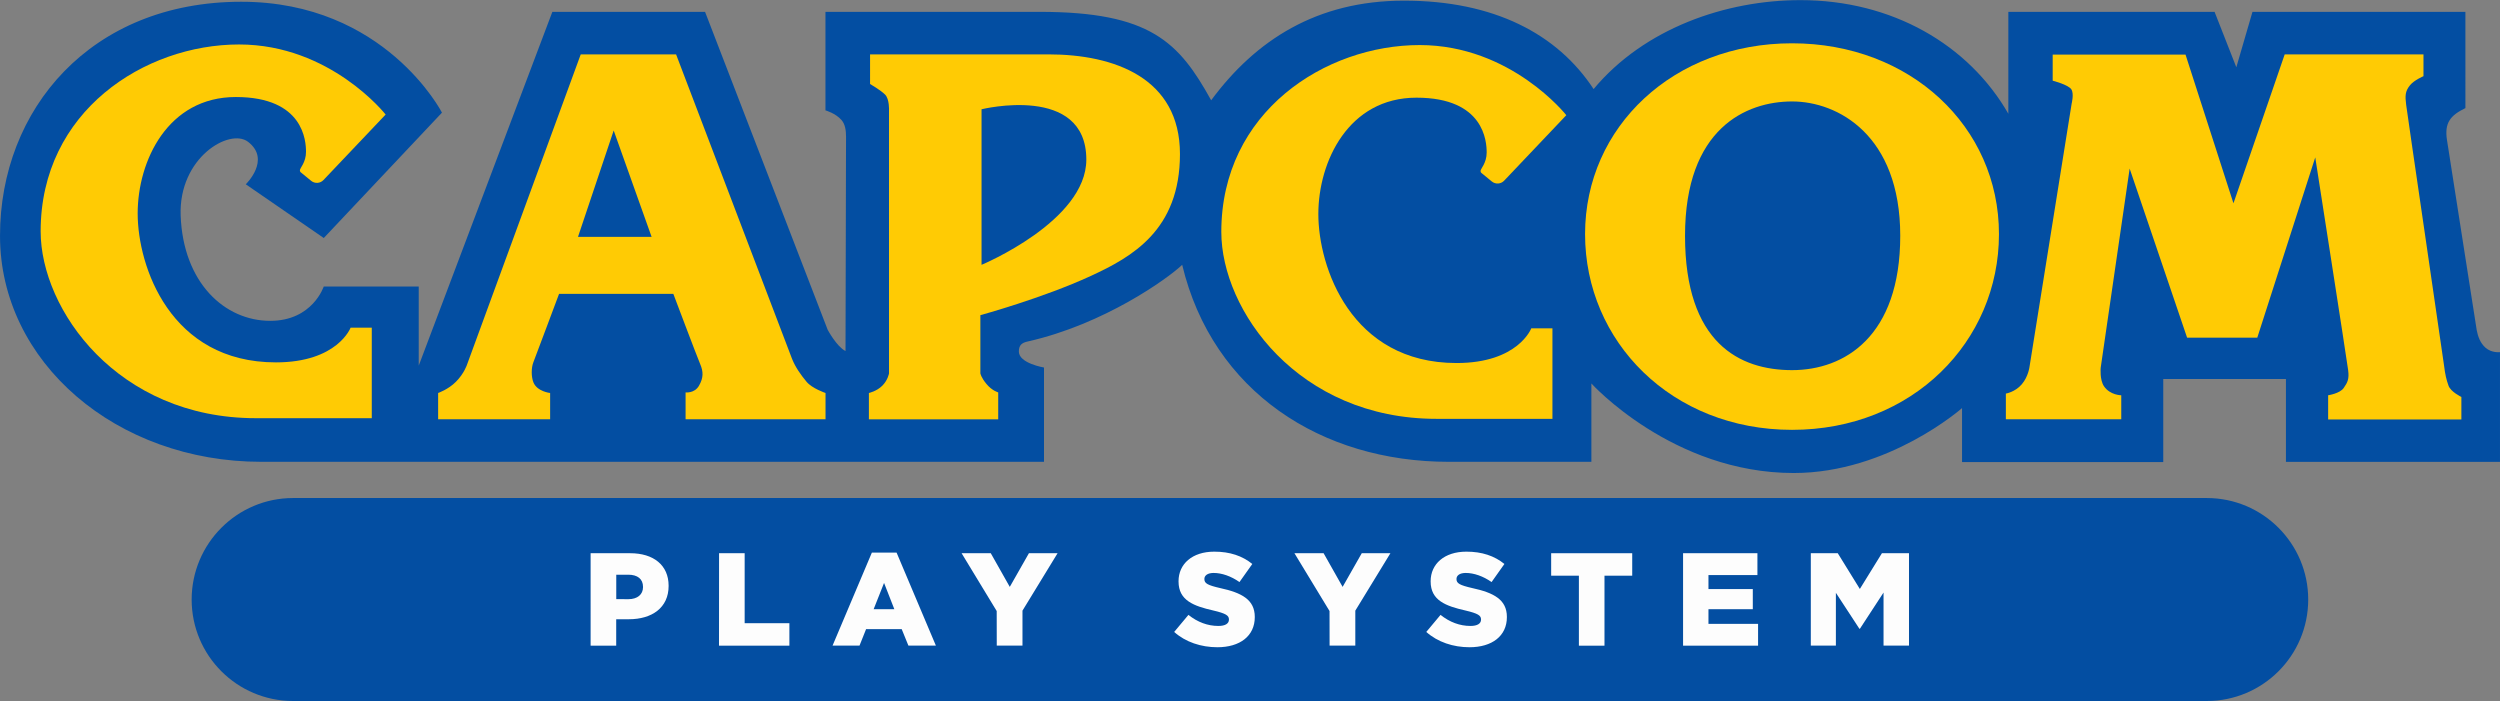
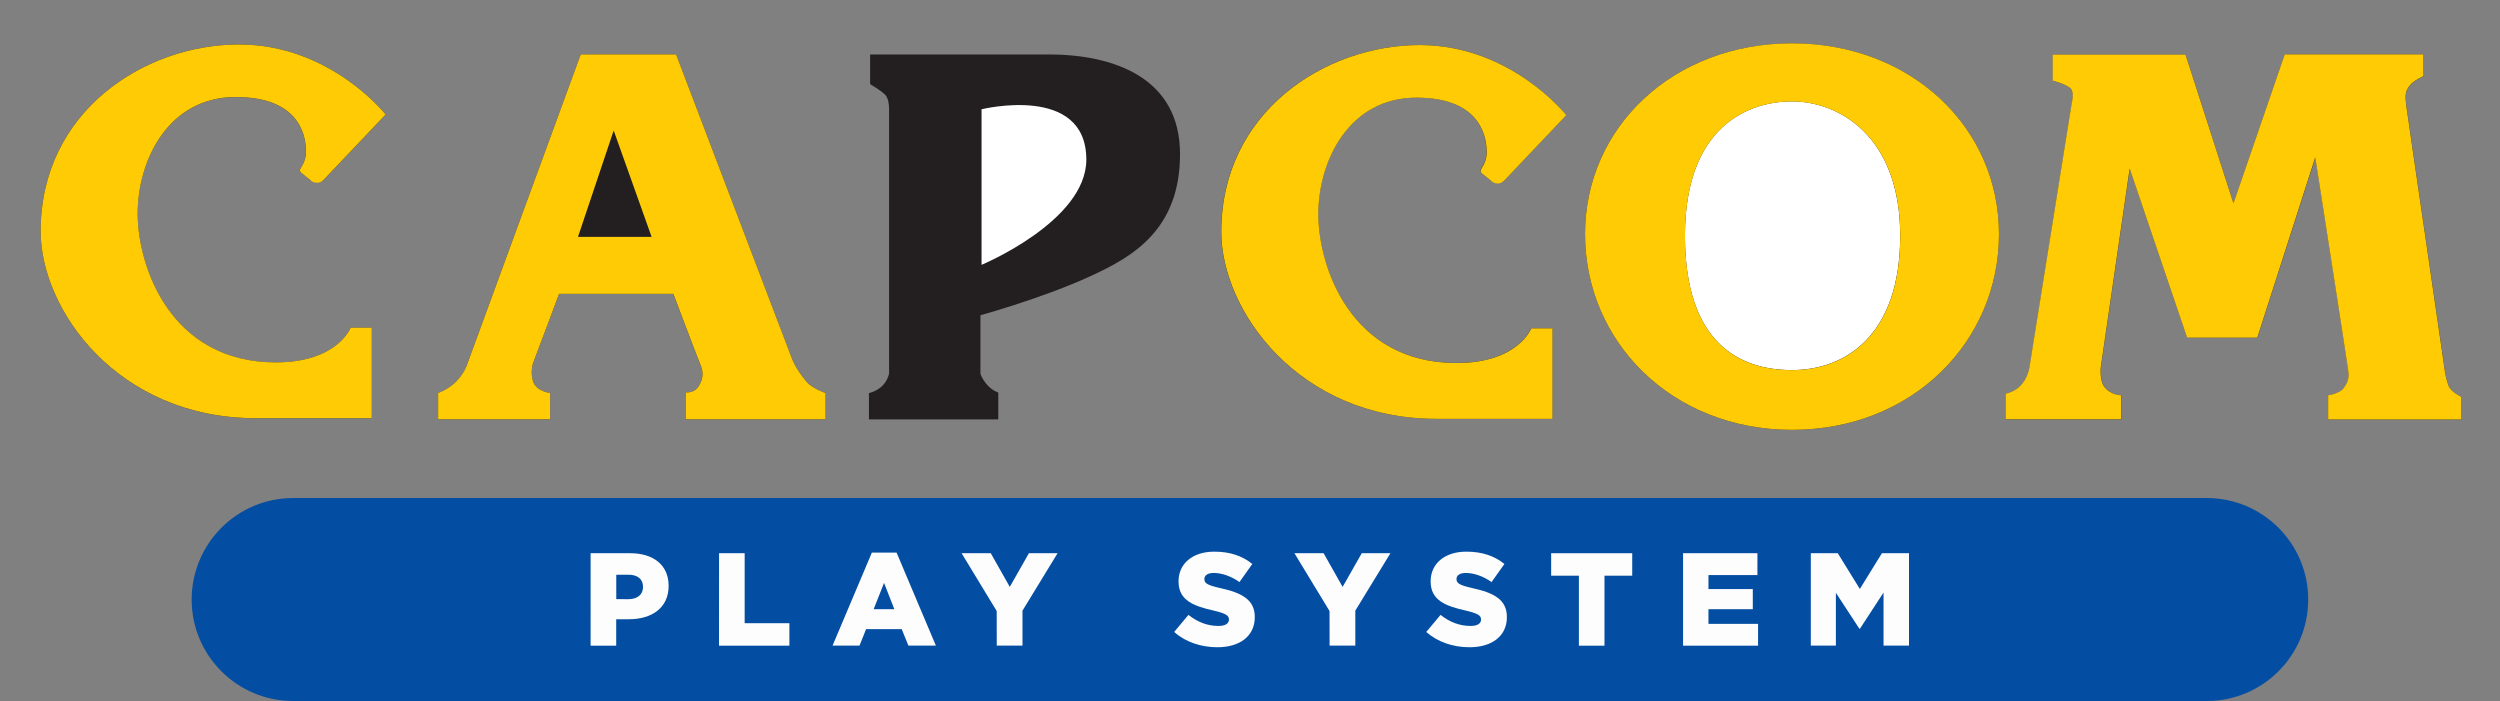
<svg xmlns="http://www.w3.org/2000/svg" xmlns:ns1="http://sodipodi.sourceforge.net/DTD/sodipodi-0.dtd" xmlns:ns2="http://www.inkscape.org/namespaces/inkscape" viewBox="0 0 1758.6 493.2" version="1.1" id="svg45" ns1:docname="logo.svg" ns2:version="1.1.2 (0a00cf5339, 2022-02-04)" width="1758.6" height="493.2" ns2:export-filename="/home/leon/Leon/Programmering/EmulationStation-DE/emulationstation-de/themes/slate-DE/cps/images/logo.png" ns2:export-xdpi="32.700729" ns2:export-ydpi="32.700729">
  <rect x="0" y="0" width="1758.6" height="493.2" fill="#808080" stroke="none" />
  <defs id="defs49" />
  <ns1:namedview id="namedview47" pagecolor="#ffffff" bordercolor="#666666" borderopacity="1.0" ns2:pageshadow="2" ns2:pageopacity="0.0" ns2:pagecheckerboard="0" showgrid="false" ns2:zoom="0.31347975" ns2:cx="-322.18988" ns2:cy="-208.94492" ns2:window-width="3840" ns2:window-height="2065" ns2:window-x="0" ns2:window-y="0" ns2:window-maximized="1" ns2:current-layer="svg45" width="17595px" />
  <linearGradient id="a" gradientUnits="userSpaceOnUse" x1="317.84" y1="224.944" x2="317.84" y2="60.902">
    <stop offset="0" stop-color="#eb6101" id="stop2" />
    <stop offset="1" stop-color="#9a4400" id="stop4" />
  </linearGradient>
  <linearGradient id="b" gradientUnits="userSpaceOnUse" x1="216.145" y1="254.308" x2="216.145" y2="30.393">
    <stop offset="0" stop-color="#eb6101" id="stop9" />
    <stop offset="1" stop-color="#9a4400" id="stop11" />
  </linearGradient>
  <linearGradient id="c" gradientUnits="userSpaceOnUse" x1="80.225" y1="306.48" x2="80.225">
    <stop offset="0" stop-color="#eb6101" id="stop16" />
    <stop offset="1" stop-color="#9a4400" id="stop18" />
  </linearGradient>
  <linearGradient id="d" gradientUnits="userSpaceOnUse" x1="270.914" y1="224.944" x2="270.914" y2="30.393">
    <stop offset="0" stop-color="#029205" id="stop23" />
    <stop offset="1" stop-color="#d6edd9" id="stop25" />
  </linearGradient>
  <linearGradient id="e" gradientUnits="userSpaceOnUse" x1="153.621" y1="254.308" x2="153.621">
    <stop offset="0" stop-color="#029205" id="stop30" />
    <stop offset="1" stop-color="#d6edd9" id="stop32" />
  </linearGradient>
  <g id="g887">
    <path id="rect4789_00000023279678385123697860000008904562164264106648_" class="st0" d="M 206.186,350.33 H 1552.276 c 39.44,0 71.413,31.973 71.413,71.413 v 0 c 0,39.44 -31.973,71.368 -71.368,71.368 H 206.186 c -39.44,0 -71.368,-31.973 -71.368,-71.368 v 0 c 0.046,-39.44 31.973,-71.413 71.368,-71.413 z" style="clip-rule:evenodd;fill:#034ea2;fill-rule:evenodd;stroke-width:0.458" />
    <g id="g25" transform="matrix(0.458,0,0,0.458,0.008,0.089)" style="fill:#fdfdfd;fill-opacity:1">
      <path class="st1" d="m 907.1,849.5 h 60.8 c 35.9,0 59,18.4 59,49.9 v 0.4 c 0,33.5 -25.7,51.1 -61,51.1 h -19.5 v 40.6 h -39.3 z m 58,70.6 c 14,0 22.5,-7.3 22.5,-18.5 v -0.4 c 0,-12.2 -8.5,-18.7 -22.7,-18.7 H 946.5 V 920 Z" id="path5" style="fill:#fdfdfd;fill-opacity:1" />
      <path class="st1" d="m 1104.4,849.5 h 39.3 V 957 h 68.7 v 34.5 h -108.1 z" id="path7" style="fill:#fdfdfd;fill-opacity:1" />
      <path class="st1" d="m 1339.1,848.5 h 37.9 l 60.4,142.9 h -42.2 l -10.3,-25.3 h -54.7 l -10.1,25.3 h -41.4 z m 34.5,87 -15.8,-40.4 -16,40.4 z" id="path9" style="fill:#fdfdfd;fill-opacity:1" />
      <path class="st1" d="m 1530.8,938.3 -53.9,-88.8 h 44.8 l 29.2,51.7 29.4,-51.7 h 44 l -53.9,88.2 v 53.7 h -39.5 z" id="path11" style="fill:#fdfdfd;fill-opacity:1" />
      <path class="st1" d="m 1803.4,970.4 21.9,-26.2 c 14,11.2 29.6,17 46,17 10.5,0 16.2,-3.6 16.2,-9.7 v -0.4 c 0,-5.9 -4.7,-9.1 -23.9,-13.6 -30.2,-6.9 -53.5,-15.4 -53.5,-44.6 v -0.4 c 0,-26.4 20.9,-45.4 54.9,-45.4 24.1,0 43,6.5 58.4,18.9 l -19.7,27.8 c -13,-9.1 -27.2,-14 -39.7,-14 -9.5,0 -14.2,4.1 -14.2,9.1 v 0.4 c 0,6.5 4.9,9.3 24.5,13.8 32.6,7.1 52.9,17.6 52.9,44.2 v 0.4 c 0,29 -22.9,46.2 -57.4,46.2 -25,0 -49,-7.9 -66.4,-23.5 z" id="path13" style="fill:#fdfdfd;fill-opacity:1" />
      <path class="st1" d="m 2042,938.3 -53.9,-88.8 h 44.8 l 29.2,51.7 29.4,-51.7 h 44 l -53.9,88.2 v 53.7 h -39.5 z" id="path15" style="fill:#fdfdfd;fill-opacity:1" />
      <path class="st1" d="m 2190.6,970.4 21.9,-26.2 c 14,11.2 29.6,17 46,17 10.5,0 16.2,-3.6 16.2,-9.7 v -0.4 c 0,-5.9 -4.7,-9.1 -23.9,-13.6 -30.2,-6.9 -53.5,-15.4 -53.5,-44.6 v -0.4 c 0,-26.4 20.9,-45.4 54.9,-45.4 24.1,0 43,6.5 58.4,18.9 l -19.7,27.8 c -13,-9.1 -27.2,-14 -39.7,-14 -9.5,0 -14.2,4.1 -14.2,9.1 v 0.4 c 0,6.5 4.9,9.3 24.5,13.8 32.6,7.1 52.9,17.6 52.9,44.2 v 0.4 c 0,29 -22.9,46.2 -57.4,46.2 -25,0 -48.9,-7.9 -66.4,-23.5 z" id="path17" style="fill:#fdfdfd;fill-opacity:1" />
      <path class="st1" d="m 2425,884 h -42.6 v -34.5 h 124.5 V 884 h -42.6 V 991.5 H 2425 Z" id="path19" style="fill:#fdfdfd;fill-opacity:1" />
      <path class="st1" d="m 2585,849.5 h 114.2 V 883 H 2624 v 21.5 h 68.1 v 31 H 2624 V 958 h 76.2 v 33.5 H 2585 Z" id="path21" style="fill:#fdfdfd;fill-opacity:1" />
      <path class="st1" d="m 2781,849.5 h 41.6 l 33.9,54.9 33.9,-54.9 h 41.6 v 141.9 h -39.1 v -81.5 l -36.3,55.6 h -0.8 l -36.1,-55.2 v 81.1 h -38.5 V 849.5 Z" id="path23" style="fill:#fdfdfd;fill-opacity:1" />
    </g>
    <path class="st2" d="M 690.46,76.861 V 186.295 c 0,0 73.704,-30.691 73.704,-74.024 0,-53.549 -73.704,-35.409 -73.704,-35.409" id="path27" style="fill:#231f20;stroke-width:0.458" />
    <path class="st2" d="m 1260.576,71.319 c -32.157,0 -75.307,18.918 -75.307,94.5 0,75.582 38.432,94.5 75.307,94.5 36.829,0 76.086,-23.637 76.086,-94.5 0,-70.864 -43.929,-94.5 -76.086,-94.5" id="path29" style="fill:#231f20;stroke-width:0.458" />
-     <polyline class="st2" points="887.6,363.5 1000.5,363.5 942.4,200.2 887.6,363.5   " id="polyline31" style="fill:#231f20" transform="matrix(0.458,0,0,0.458,0.008,0.089)" />
    <path class="st2" d="m 261.521,294.217 h -81.583 c -97.249,0 -151.347,-76.406 -151.347,-131.512 0,-84.514 73.2,-131.421 139.575,-131.421 64.313,0 103.112,49.334 103.112,49.334 l -44.296,46.678 c 0,0 -2.336,1.191 -4.306,1.191 -1.97,0 -4.718,-1.97 -4.718,-1.97 l -5.497,-4.718 c 0,0 -1.557,-0.366 -1.557,-1.97 0,-1.557 4.306,-5.497 4.306,-12.963 0,-7.467 -1.557,-38.57 -49.38,-38.57 -47.823,0 -69.031,44.891 -69.031,81.903 0,37.012 22.766,104.761 97.249,104.761 43.334,0 52.541,-24.415 52.541,-24.415 h 14.887 v 63.672 z m 319.139,0.779 h -98.44 v -18.918 c 0,0 6.276,0.779 9.436,-4.718 3.161,-5.497 3.161,-9.849 0.779,-15.345 -2.336,-5.497 -18.827,-49.243 -18.827,-49.243 h -80.346 c 0,0 -16.491,44.067 -18.048,48.052 -1.557,3.939 -1.557,10.261 0,14.154 2.611,6.55 11.772,7.512 11.772,7.512 v 18.506 H 308.199 V 276.489 c 0,0 7.146,-2.474 12.505,-7.879 5.909,-5.909 7.833,-12.185 7.833,-12.185 L 408.517,38.292 h 67.062 l 81.537,214.149 c 2.336,5.909 6.321,11.452 10.215,16.124 3.894,4.718 13.33,7.879 13.33,7.879 z m 186.619,-100.822 c -33.485,15.483 -77.597,27.576 -77.597,27.576 v 40.952 c 0,0 0.366,2.748 4.306,7.512 3.939,4.718 8.245,5.909 8.245,5.909 v 18.918 h -90.973 v -18.506 c 0,0 5.497,-1.191 9.436,-5.13 3.939,-3.939 4.718,-8.658 4.718,-8.658 V 77.686 c 0,0 0.366,-7.879 -2.748,-11.04 -3.161,-3.161 -10.582,-7.467 -10.582,-7.467 V 38.292 c 0,0 79.201,0 125.466,0 46.265,0 92.531,16.536 92.531,70.085 0,53.549 -33.76,72.421 -62.802,85.797 z m 229.036,-125.512 c -47.823,0 -69.031,44.891 -69.031,81.903 0,37.012 22.766,104.761 97.249,104.761 43.379,0 52.541,-24.415 52.541,-24.415 h 14.887 v 63.718 h -81.583 c -97.249,0 -151.347,-76.361 -151.347,-131.512 0,-84.514 73.2,-131.421 139.575,-131.421 64.313,0 103.112,49.334 103.112,49.334 l -44.295,46.678 c 0,0 -2.336,1.145 -4.306,1.145 -1.97,0 -4.718,-1.97 -4.718,-1.97 l -5.497,-4.718 c 0,0 -1.558,-0.412 -1.558,-1.97 0,-1.557 4.306,-5.497 4.306,-12.963 0.046,-7.467 -1.512,-38.57 -49.334,-38.57 z M 1260.576,302.37 c -84.698,0 -145.575,-62.115 -145.575,-137.696 0,-75.582 62.435,-134.169 145.575,-134.169 83.094,0 145.575,58.587 145.575,134.169 0,75.582 -60.878,137.696 -145.575,137.696 z m 470.898,-7.238 h -93.722 v -17.04 c 0,0 8.245,-1.191 10.994,-5.13 2.748,-3.939 3.939,-6.321 3.161,-12.597 -0.779,-6.321 -23.133,-149.606 -23.133,-149.606 l -40.814,126.749 H 1538.58 l -40.402,-118.87 -20.384,140.124 c 0,0 -0.779,8.429 2.382,13.009 4.306,6.321 12.139,6.321 12.139,6.321 v 16.949 h -81.17 v -18.14 c 0,0 6.459,-1.008 11.177,-6.459 4.718,-5.497 5.497,-12.597 5.497,-12.597 l 29.591,-184.878 c 0,0 1.741,-6.871 -0.183,-10.032 -2.061,-3.298 -13.147,-6.092 -13.147,-6.092 V 38.521 h 93.355 l 33.714,104.578 36.05,-104.761 h 97.661 v 15.345 c 0,0 -6.551,2.748 -9.436,6.321 -3.527,4.306 -3.527,7.467 -2.748,13.788 0.779,6.321 25.881,177.182 26.66,183.458 0.779,6.321 1.558,9.849 3.115,14.2 1.558,4.306 9.024,7.833 9.024,7.833 z" id="path33" style="fill:#231f20;stroke-width:0.458" />
    <path class="st1" d="M 690.46,76.861 V 186.295 c 0,0 73.704,-30.691 73.704,-74.024 0,-53.549 -73.704,-35.409 -73.704,-35.409" id="path35" style="fill:#ffffff;stroke-width:0.458" />
    <path class="st1" d="m 1260.576,71.319 c -32.157,0 -75.307,18.918 -75.307,94.5 0,75.582 38.432,94.5 75.307,94.5 36.829,0 76.086,-23.637 76.086,-94.5 0,-70.864 -43.929,-94.5 -76.086,-94.5" id="path37" style="fill:#ffffff;stroke-width:0.458" />
-     <polyline class="st1" points="887.6,363.5 1000.5,363.5 942.4,200.2 887.6,363.5   " id="polyline39" style="fill:#ffffff" transform="matrix(0.458,0,0,0.458,0.008,0.089)" />
-     <path class="st3" d="m 310.901,79.243 -83.14,88.179 -54.877,-37.791 c 0,0 18.048,-17.315 1.557,-29.912 -12.872,-9.803 -48.876,11.04 -47.365,51.991 1.832,47.227 30.92,73.979 63.031,73.979 29.775,0 37.608,-24.14 37.608,-24.14 h 66.833 v 55.656 L 388.545,8.334 H 495.962 L 582.217,231.965 c 0,0 6.276,11.818 12.551,14.979 0,0 0.366,-146.72 0.366,-150.843 0,-4.123 -0.55,-8.658 -3.115,-11.589 -4.214,-4.901 -11.36,-6.871 -11.36,-6.871 V 8.334 c 0,0 99.539,0 150.568,0 78.055,0 98.119,21.3 120.748,62.206 31.286,-42.28 74.299,-70.085 135.681,-70.085 63.168,0 107.83,23.362 133.345,62.206 35.638,-42.738 92.989,-62.573 145.484,-62.573 64.496,0 118.366,31.332 146.262,79.934 V 8.334 h 145.071 l 15.3,38.982 11.36,-38.982 h 149.79 V 76.037 c -10.582,5.13 -14.842,10.352 -12.963,22.446 l 20.934,133.849 c 0.87,4.352 2.382,8.887 6.138,12.231 4.352,3.894 10.215,3.161 10.215,3.161 v 77.185 h -150.568 v -58.313 h -86.301 v 58.45 h -141.544 v -37.974 c 0,0 -51.716,45.67 -118.412,45.67 -85.293,0 -142.323,-62.985 -142.323,-62.985 v 55.106 c 0,0 -6.276,0 -100.409,0 -89.324,0 -166.005,-49.105 -187.443,-138.567 -10.169,9.711 -54.923,41.822 -108.609,53.915 -4.168,0.916 -6.276,2.519 -6.276,7.1 0,8.291 17.681,11.223 17.681,11.223 v 66.329 c 0,0 -464.256,0 -550.511,0 C 81.911,324.907 0.008,254.822 0.008,165.865 0.008,76.907 63.863,1.234 169.724,1.234 c 101.188,0 141.178,78.01 141.178,78.01" id="path41" style="fill:#034ea2;stroke-width:0.458" />
    <path class="st4" d="m 408.517,38.246 h 67.062 l 81.583,214.194 c 2.336,5.909 6.276,11.406 10.215,16.124 3.894,4.718 13.33,7.879 13.33,7.879 v 18.506 h -98.44 v -18.918 c 0,0 6.276,0.825 9.436,-4.718 3.161,-5.497 3.161,-9.849 0.779,-15.345 -2.336,-5.497 -18.827,-49.243 -18.827,-49.243 h -80.392 c 0,0 -16.491,44.112 -18.048,48.052 -1.557,3.939 -1.557,10.261 0,14.154 2.611,6.55 11.772,7.512 11.772,7.512 v 18.506 H 308.199 v -18.506 c 0,0 7.146,-2.474 12.505,-7.879 5.909,-5.909 7.879,-12.231 7.879,-12.231 L 408.517,38.246 m -1.924,128.352 h 51.762 L 431.695,91.795 Z" id="path43" style="fill:#ffcb04;stroke-width:0.458" />
-     <path class="st4" d="m 612.038,38.246 c 0,0 79.201,0 125.466,0 46.265,0 92.531,16.536 92.531,70.085 0,53.549 -33.714,72.421 -62.756,85.797 -33.485,15.483 -77.643,27.576 -77.643,27.576 v 40.906 c 0,0 0.366,2.748 4.306,7.512 3.894,4.718 8.245,5.909 8.245,5.909 v 18.918 h -90.973 v -18.506 c 0,0 5.497,-1.191 9.436,-5.13 3.939,-3.939 4.718,-8.658 4.718,-8.658 V 77.594 c 0,0 0.366,-7.879 -2.748,-11.04 -3.161,-3.161 -10.582,-7.467 -10.582,-7.467 V 38.246 m 78.422,38.615 V 186.295 c 0,0 73.704,-30.691 73.704,-74.024 0,-53.549 -73.704,-35.409 -73.704,-35.409 z" id="path45" style="fill:#ffcb04;stroke-width:0.458" />
    <path class="st4" d="m 1260.576,302.37 c -84.698,0 -145.575,-62.115 -145.575,-137.696 0,-75.582 62.435,-134.215 145.575,-134.215 83.14,0 145.575,58.587 145.575,134.215 0,75.628 -60.878,137.696 -145.575,137.696 M 1185.315,165.865 c 0,75.582 38.432,94.5 75.307,94.5 36.829,0 76.086,-23.637 76.086,-94.5 0,-70.864 -43.929,-94.5 -76.086,-94.5 -32.203,0 -75.307,18.873 -75.307,94.5 z" id="path47" style="fill:#ffcb04;stroke-width:0.458" />
    <path class="st4" d="m 1444.08,38.429 h 93.309 l 33.714,104.578 36.05,-104.761 h 97.615 v 15.345 c 0,0 -6.505,2.748 -9.436,6.321 -3.527,4.306 -3.527,7.512 -2.748,13.788 0.779,6.321 25.881,177.182 26.66,183.458 0.779,6.321 1.603,9.849 3.161,14.2 1.557,4.306 9.024,7.879 9.024,7.879 v 15.849 h -93.722 v -17.04 c 0,0 8.245,-1.191 10.948,-5.13 2.748,-3.939 3.939,-6.321 3.115,-12.597 -0.779,-6.321 -23.133,-149.606 -23.133,-149.606 l -40.768,126.794 h -49.38 l -40.402,-118.915 -20.384,140.17 c 0,0 -0.779,8.383 2.336,12.963 4.306,6.321 12.139,6.321 12.139,6.321 v 16.903 h -81.17 v -18.094 c 0,0 6.459,-1.008 11.177,-6.505 4.718,-5.497 5.497,-12.597 5.497,-12.597 l 29.591,-184.832 c 0,0 1.786,-6.917 -0.183,-10.032 -2.061,-3.298 -13.147,-6.138 -13.147,-6.138 V 38.429" id="path49" style="fill:#ffcb04;stroke-width:0.458" />
    <path class="st4" d="m 271.278,80.572 -43.746,46.082 c -2.29,2.428 -6.092,2.657 -8.658,0.55 l -7.421,-6.092 c -0.321,-0.275 -0.504,-0.733 -0.504,-1.328 0,-1.557 4.306,-5.497 4.306,-12.963 0,-7.512 -1.557,-38.57 -49.38,-38.57 -47.823,0 -69.031,44.891 -69.031,81.903 0,37.012 22.766,104.761 97.249,104.761 43.334,0 52.541,-24.415 52.541,-24.415 h 14.887 v 63.672 h -81.583 c -97.249,0 -151.347,-76.361 -151.347,-131.467 0,-84.514 73.2,-131.421 139.575,-131.421 64.313,0 103.112,49.289 103.112,49.289" id="path51" style="fill:#ffcb04;stroke-width:0.458" />
    <path class="st4" d="m 1101.808,81.03 -43.746,46.082 c -2.29,2.428 -6.092,2.657 -8.658,0.55 l -7.421,-6.092 c -0.321,-0.275 -0.504,-0.733 -0.504,-1.328 0,-1.557 4.306,-5.497 4.306,-12.963 0,-7.512 -1.557,-38.57 -49.38,-38.57 -47.823,0 -69.031,44.891 -69.031,81.903 0,37.012 22.766,104.761 97.249,104.761 43.334,0 52.541,-24.415 52.541,-24.415 h 14.887 v 63.672 h -81.583 c -97.249,0 -151.347,-76.361 -151.347,-131.512 0,-84.514 73.2,-131.421 139.575,-131.421 64.267,0.046 103.112,49.334 103.112,49.334" id="path53" style="fill:#ffcb04;stroke-width:0.458" />
  </g>
</svg>